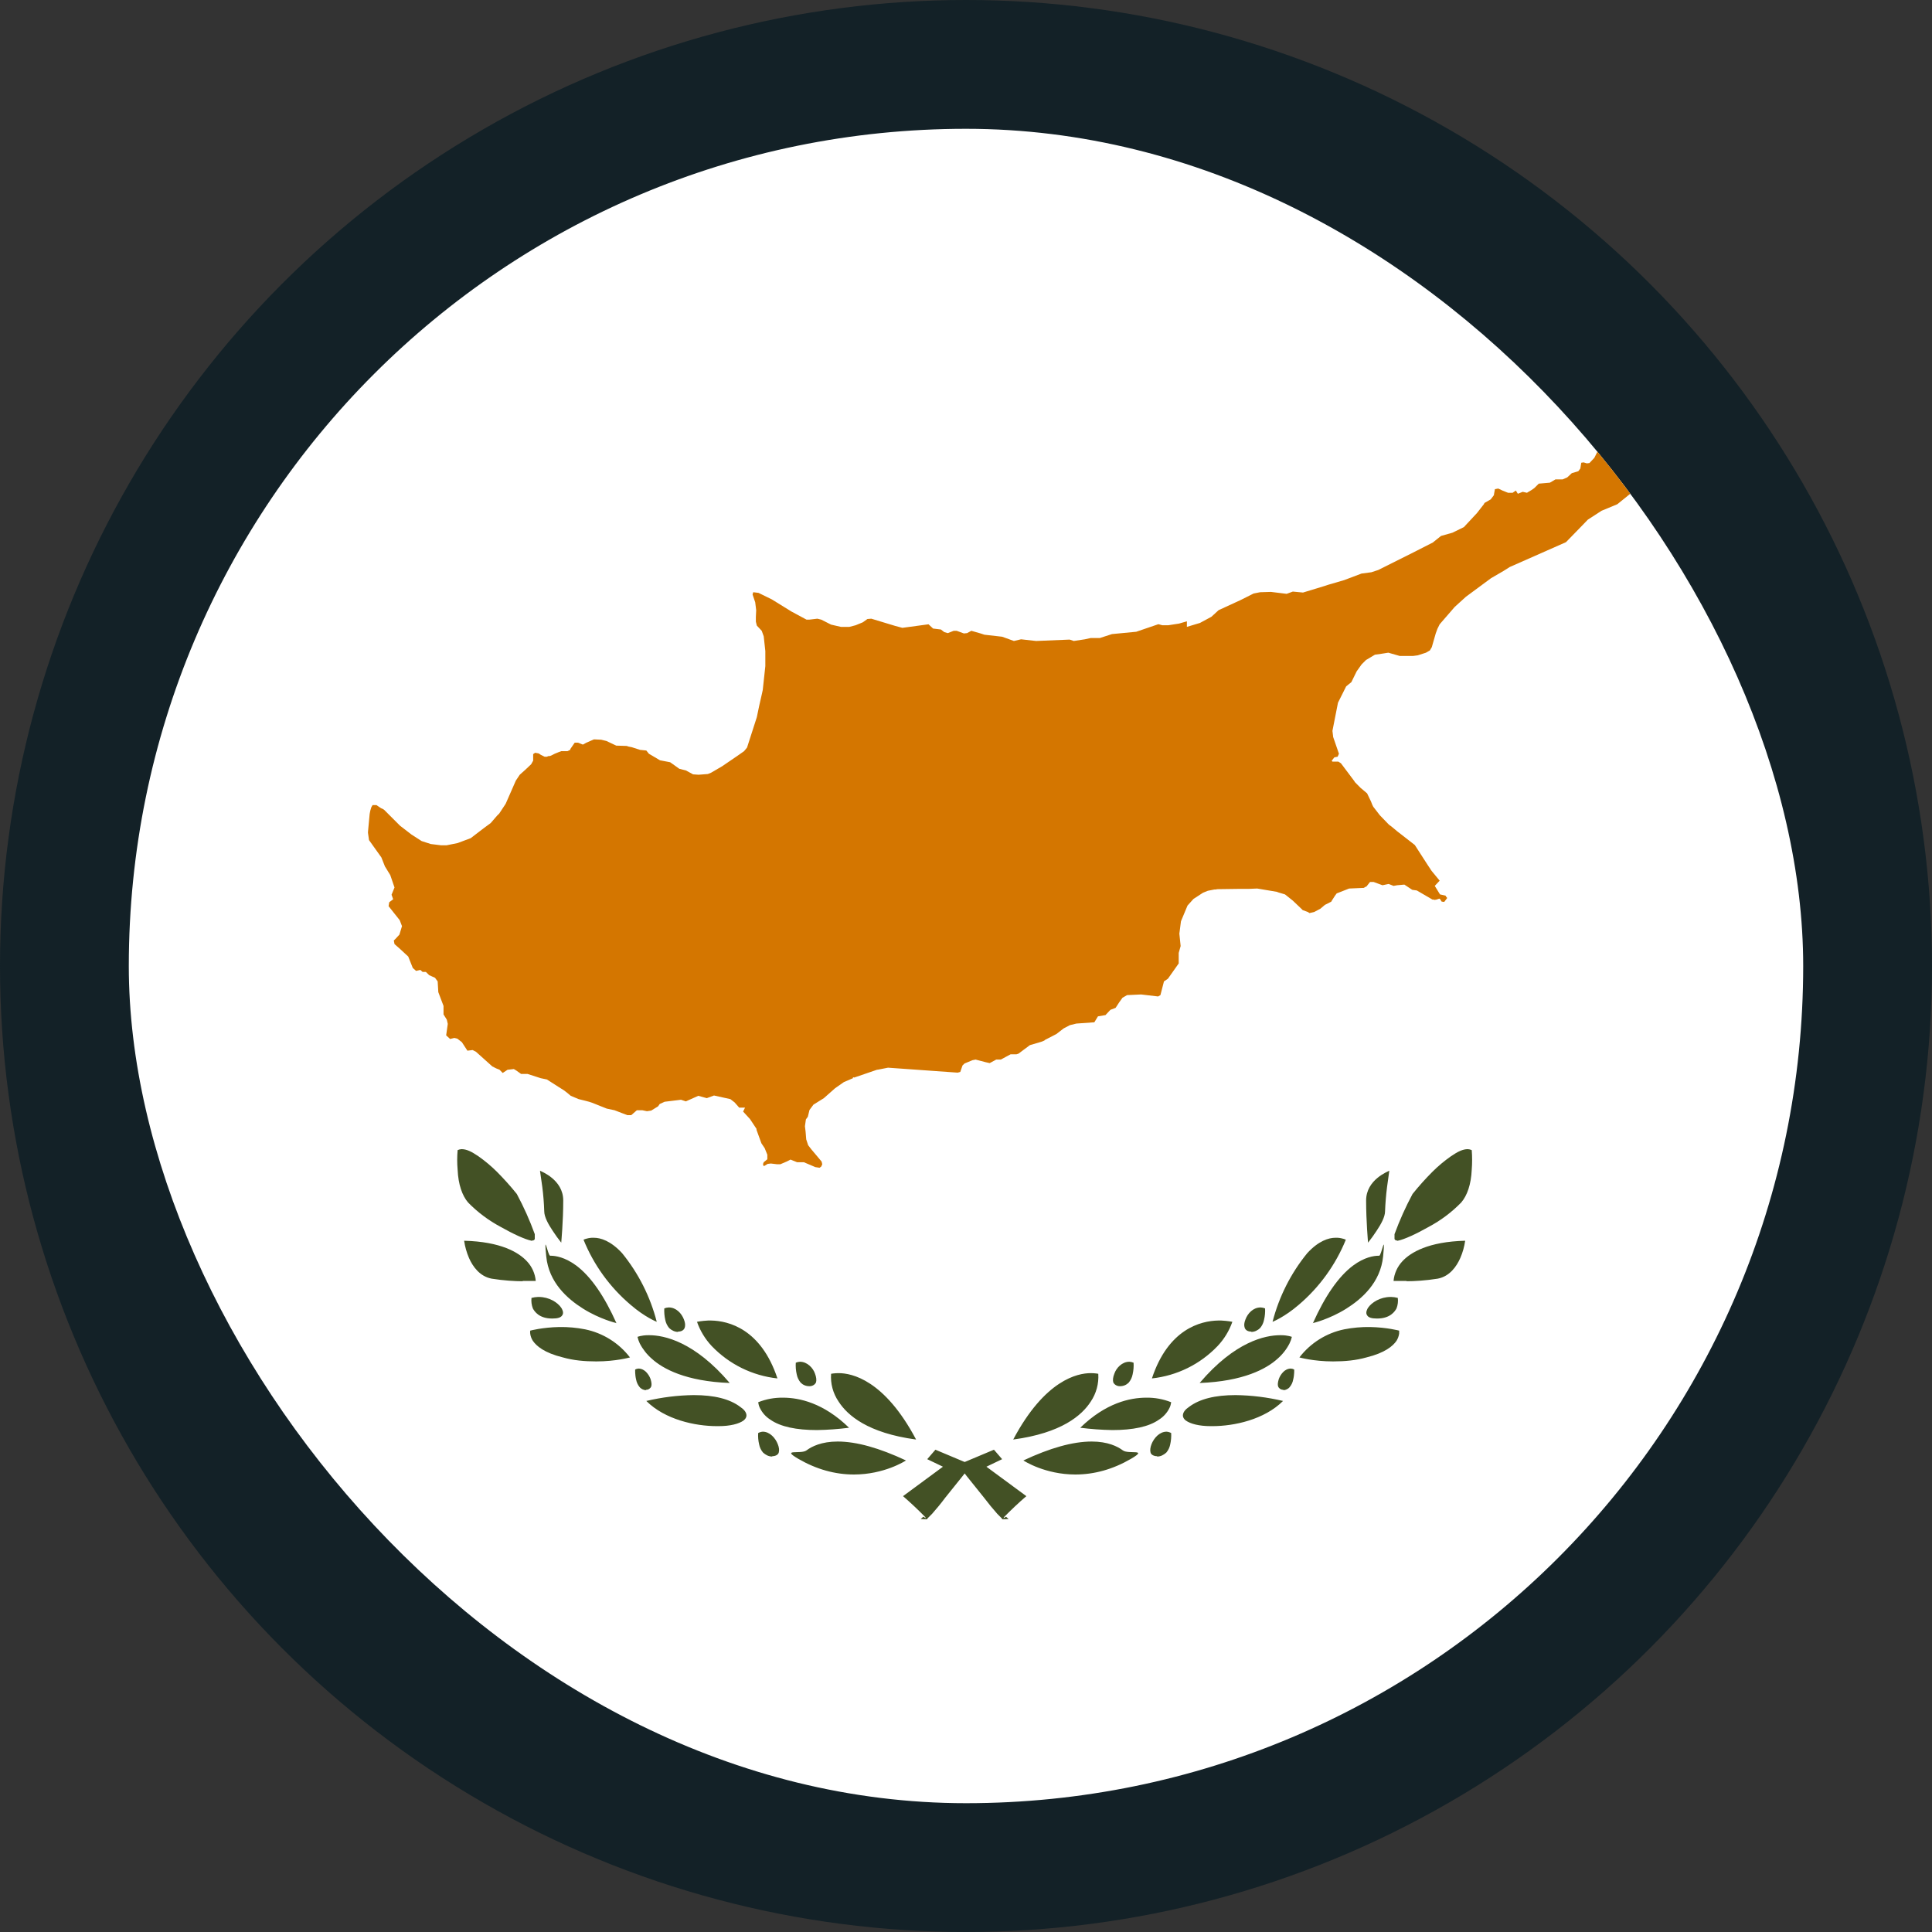
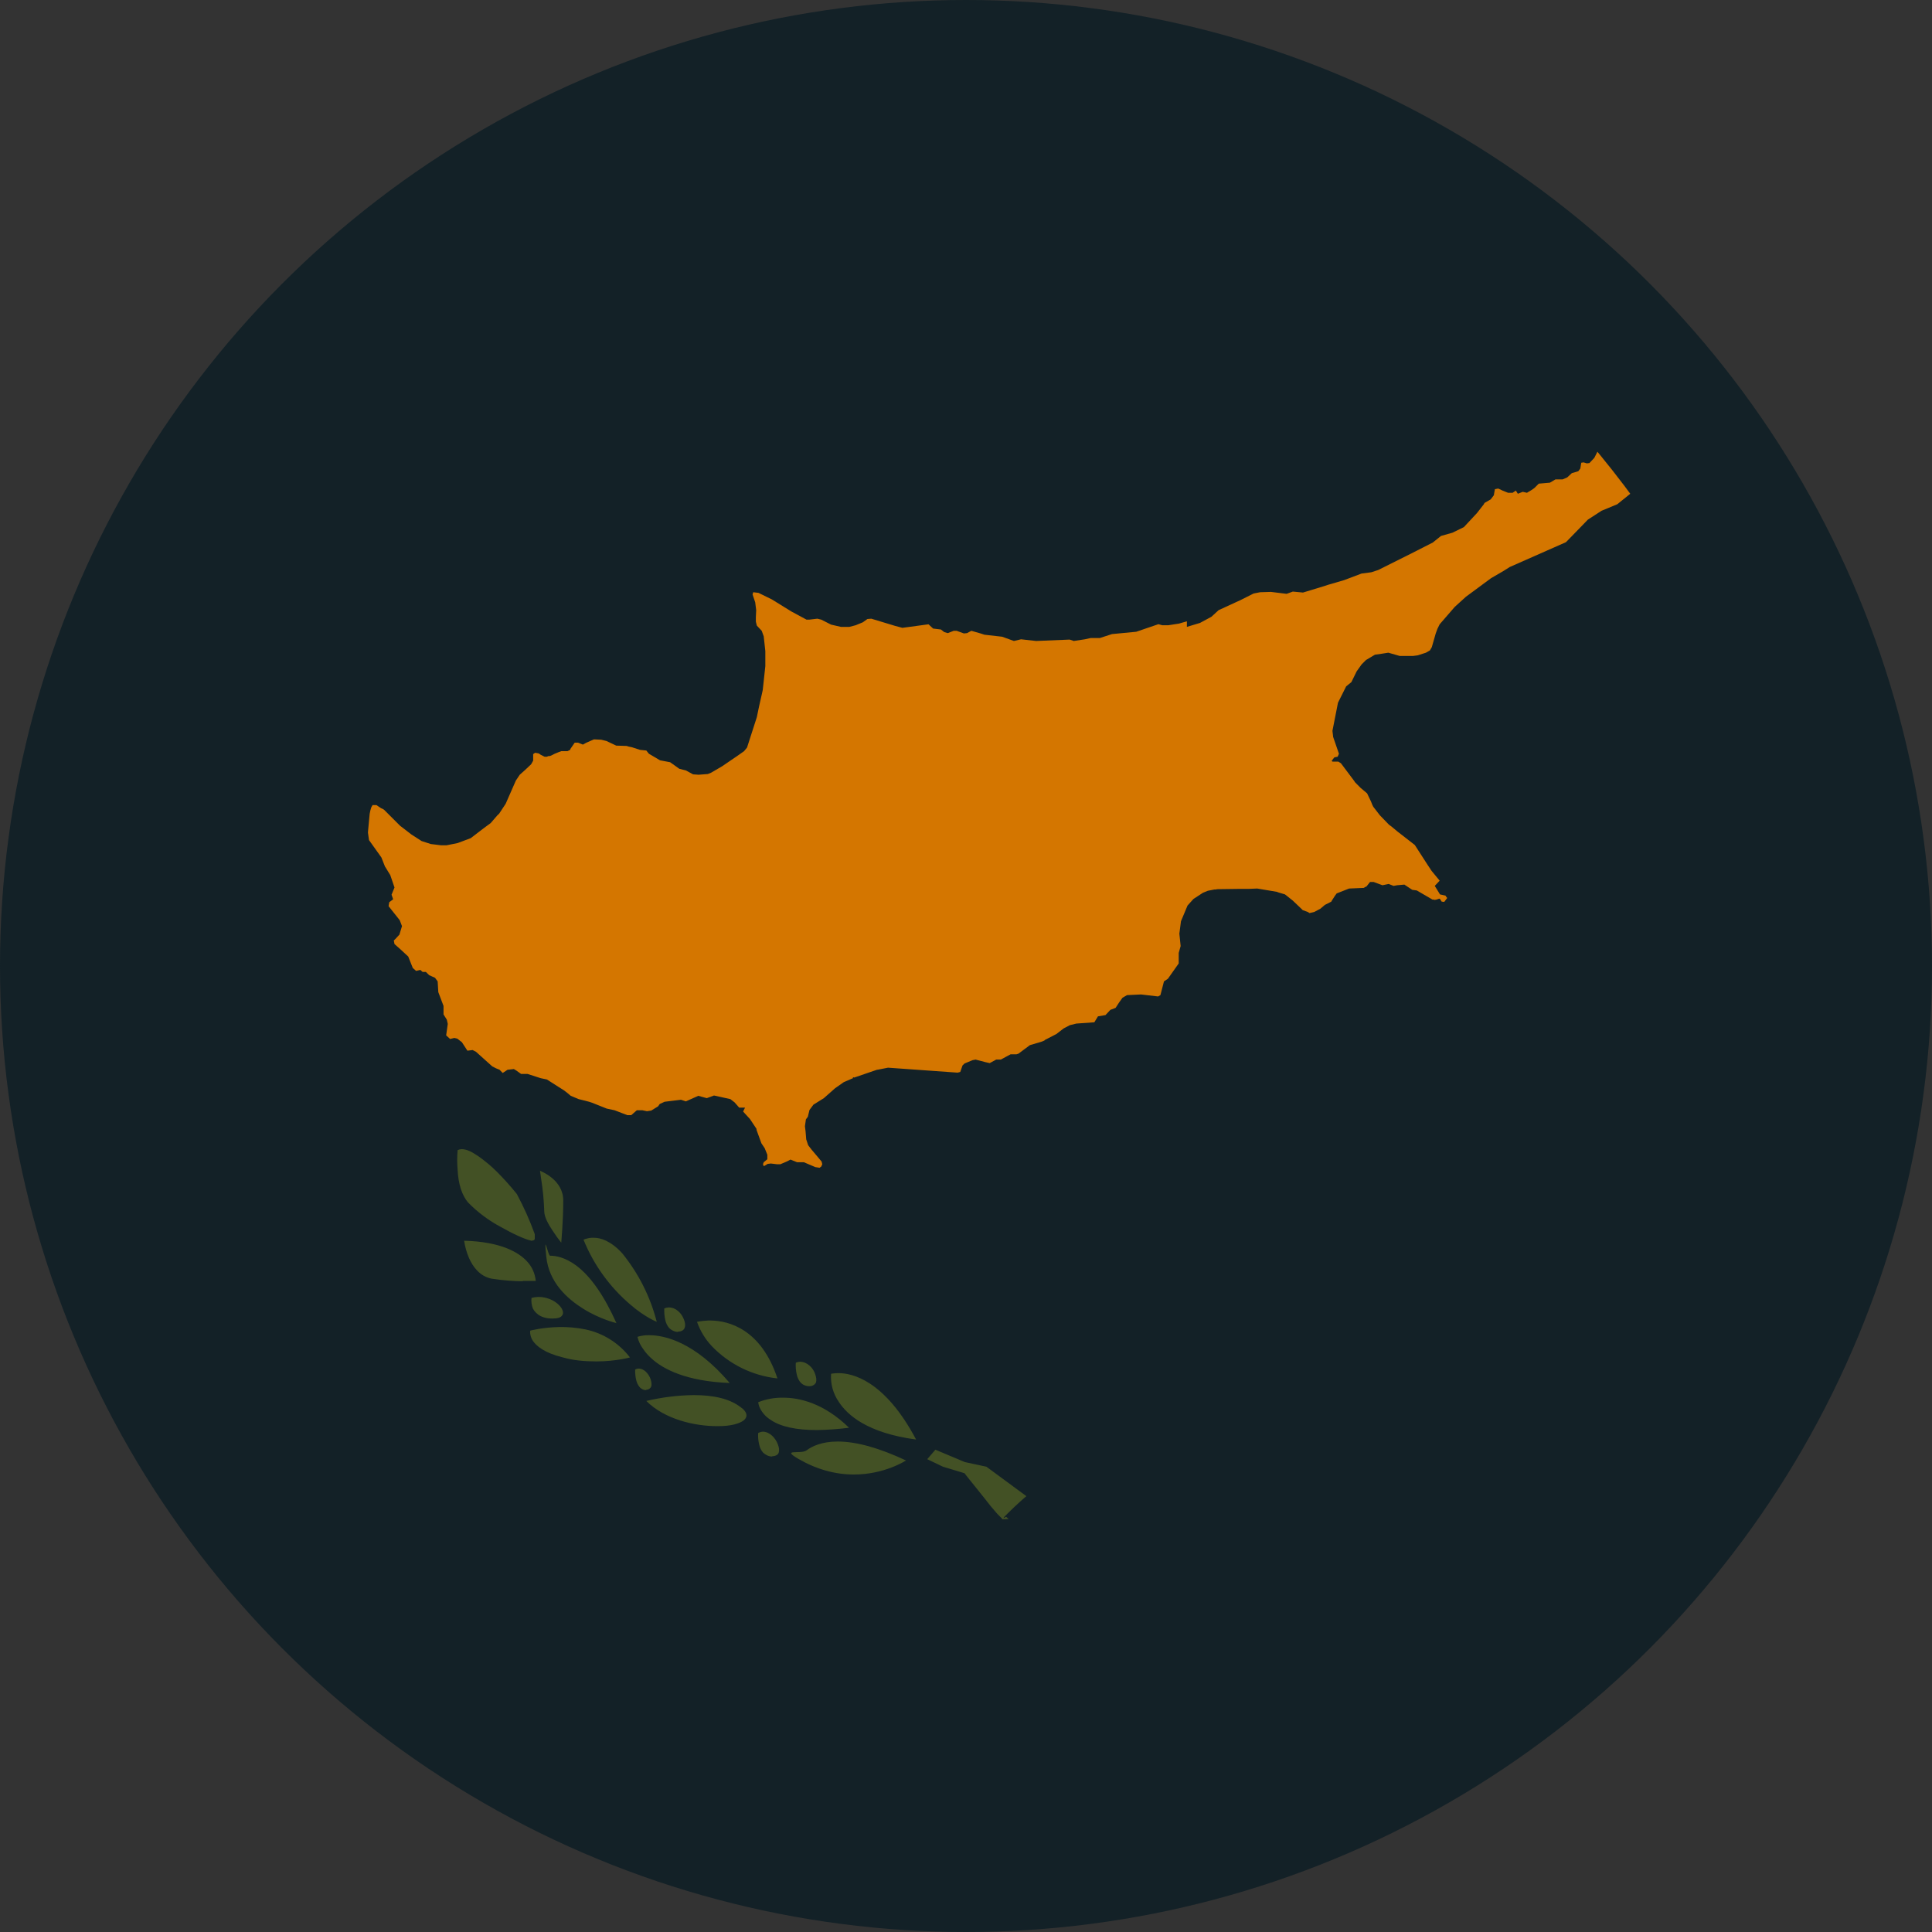
<svg xmlns="http://www.w3.org/2000/svg" width="30" height="30" viewBox="0 0 30 30" fill="none">
  <rect x="0" y="0" width="30" height="30" fill="#333333" stroke="none" />
  <circle cx="15" cy="15" r="15" fill="#132127" />
  <g clip-path="url(#clip0_166_2124)">
-     <path d="M2 2H28V28H2V2Z" fill="white" />
+     <path d="M2 2H28V28V2Z" fill="white" />
    <path d="M15.571 23.592C15.565 23.59 15.56 23.586 15.556 23.582V23.577L15.485 23.506C15.414 23.426 15.346 23.343 15.281 23.257L15.012 22.922L14.977 22.876L14.642 22.775L14.398 22.658L14.525 22.511L14.982 22.703L15.317 22.775L15.937 23.232C15.817 23.335 15.702 23.444 15.591 23.557C15.587 23.563 15.584 23.57 15.581 23.577L15.622 23.552L15.662 23.587L15.576 23.592H15.571ZM13.26 22.896C12.966 22.896 12.676 22.815 12.397 22.653C12.118 22.49 12.438 22.587 12.524 22.521C12.605 22.46 12.758 22.384 13.007 22.384C13.301 22.384 13.656 22.485 14.068 22.678C14.053 22.688 13.728 22.896 13.26 22.896ZM11.991 22.617C11.935 22.617 11.889 22.592 11.849 22.556C11.818 22.52 11.797 22.476 11.788 22.429C11.774 22.371 11.769 22.311 11.773 22.252C11.795 22.24 11.819 22.233 11.844 22.231C11.955 22.231 12.042 22.333 12.077 22.424C12.098 22.475 12.103 22.521 12.092 22.556C12.082 22.592 12.037 22.612 11.991 22.612V22.617ZM14.225 22.353C13.474 22.252 13.159 21.977 13.022 21.764C12.935 21.637 12.894 21.485 12.905 21.332C12.905 21.332 12.956 21.322 13.022 21.322C13.225 21.322 13.733 21.424 14.225 22.353ZM12.687 22.206C12.367 22.206 12.118 22.155 11.96 22.043C11.89 21.999 11.834 21.935 11.798 21.86C11.785 21.833 11.777 21.804 11.773 21.774C11.895 21.725 12.026 21.701 12.158 21.703C12.412 21.703 12.788 21.784 13.184 22.17C13.019 22.191 12.853 22.203 12.687 22.206ZM11.133 22.145C10.792 22.145 10.325 22.043 10.036 21.754C10.277 21.697 10.524 21.666 10.772 21.663C11.092 21.663 11.331 21.723 11.493 21.845C11.554 21.886 11.585 21.927 11.59 21.967C11.595 21.998 11.579 22.033 11.544 22.059C11.473 22.109 11.341 22.145 11.158 22.145H11.133ZM10.031 21.586C10.011 21.586 9.992 21.581 9.974 21.572C9.957 21.563 9.941 21.551 9.929 21.535C9.903 21.503 9.886 21.465 9.878 21.424C9.858 21.343 9.863 21.266 9.863 21.266C9.878 21.257 9.896 21.252 9.914 21.251C9.965 21.251 10.005 21.277 10.031 21.302C10.062 21.334 10.087 21.372 10.102 21.414C10.117 21.465 10.122 21.5 10.112 21.53C10.102 21.556 10.071 21.581 10.031 21.581V21.586ZM12.57 21.525C12.514 21.525 12.468 21.505 12.433 21.47C12.402 21.433 12.381 21.389 12.372 21.343C12.358 21.283 12.353 21.221 12.357 21.16C12.377 21.151 12.4 21.146 12.422 21.145C12.534 21.145 12.626 21.241 12.656 21.332C12.676 21.383 12.681 21.434 12.671 21.465C12.656 21.5 12.616 21.525 12.57 21.525ZM11.331 21.475C10.65 21.449 10.295 21.256 10.122 21.099C10.045 21.032 9.981 20.951 9.934 20.86C9.919 20.828 9.907 20.794 9.899 20.759C9.899 20.759 9.96 20.733 10.066 20.733H10.082C10.31 20.733 10.782 20.83 11.331 21.475ZM12.072 21.404C11.683 21.362 11.322 21.184 11.051 20.901C10.95 20.793 10.872 20.665 10.823 20.525C10.823 20.525 10.894 20.51 10.995 20.505C11.011 20.504 11.026 20.504 11.041 20.505C11.316 20.51 11.818 20.637 12.072 21.404ZM9.259 21.14C9.076 21.14 8.903 21.124 8.741 21.078C8.451 21.007 8.33 20.901 8.274 20.82C8.252 20.786 8.238 20.748 8.233 20.708C8.231 20.693 8.231 20.677 8.233 20.662C8.233 20.662 8.421 20.611 8.685 20.606C8.82 20.604 8.954 20.616 9.086 20.642C9.363 20.699 9.61 20.854 9.782 21.078C9.782 21.078 9.563 21.14 9.259 21.14ZM10.528 20.682C10.478 20.682 10.427 20.657 10.391 20.622C10.36 20.585 10.339 20.541 10.33 20.494C10.317 20.436 10.312 20.377 10.315 20.317C10.336 20.308 10.358 20.303 10.381 20.302H10.386C10.498 20.302 10.584 20.393 10.62 20.489C10.64 20.54 10.645 20.581 10.63 20.622C10.615 20.657 10.579 20.677 10.528 20.677V20.682ZM9.574 20.545C9.569 20.545 9.315 20.484 9.056 20.322C8.812 20.169 8.522 19.916 8.482 19.509C8.441 19.103 8.507 19.499 8.543 19.499H8.553C8.624 19.499 8.771 19.52 8.949 19.652C9.178 19.824 9.386 20.129 9.574 20.55V20.545ZM10.198 20.525C10.198 20.525 10.015 20.454 9.792 20.261C9.47 19.988 9.219 19.641 9.061 19.25C9.061 19.25 9.112 19.225 9.188 19.22C9.193 19.22 9.198 19.22 9.203 19.22H9.223C9.325 19.22 9.482 19.266 9.66 19.459C9.914 19.771 10.098 20.135 10.198 20.525ZM8.573 20.474C8.37 20.474 8.299 20.363 8.274 20.317C8.254 20.265 8.247 20.209 8.253 20.154C8.287 20.145 8.321 20.14 8.355 20.139H8.365C8.528 20.139 8.66 20.225 8.715 20.307C8.726 20.322 8.761 20.383 8.731 20.423C8.71 20.459 8.66 20.474 8.578 20.474H8.573ZM8.116 19.895C7.999 19.895 7.822 19.885 7.634 19.855C7.446 19.819 7.339 19.662 7.283 19.535C7.246 19.449 7.22 19.358 7.207 19.266C7.781 19.281 8.055 19.448 8.182 19.585C8.261 19.669 8.309 19.776 8.319 19.89H8.116V19.895ZM8.715 19.296C8.668 19.237 8.624 19.176 8.583 19.113C8.512 19.007 8.451 18.895 8.451 18.809C8.447 18.683 8.437 18.558 8.421 18.433L8.385 18.179C8.401 18.189 8.746 18.316 8.746 18.641C8.746 18.966 8.715 19.291 8.715 19.296ZM8.269 19.266H8.253C8.152 19.245 7.974 19.164 7.776 19.052C7.588 18.952 7.417 18.824 7.268 18.672C7.177 18.565 7.116 18.392 7.106 18.164C7.097 18.062 7.097 17.96 7.106 17.859C7.125 17.85 7.146 17.845 7.167 17.844C7.243 17.844 7.319 17.879 7.431 17.956C7.532 18.027 7.627 18.107 7.715 18.194C7.824 18.304 7.928 18.419 8.025 18.54C8.133 18.741 8.226 18.949 8.304 19.164V19.24C8.3 19.249 8.293 19.256 8.284 19.261C8.277 19.262 8.27 19.262 8.264 19.261L8.269 19.266Z" fill="#435125" />
-     <path d="M14.388 23.592C14.393 23.59 14.399 23.586 14.403 23.582V23.577L14.474 23.506C14.545 23.426 14.613 23.343 14.677 23.257L14.946 22.922L14.982 22.876L15.317 22.775L15.561 22.658L15.434 22.511L14.977 22.703L14.642 22.775L14.022 23.232C14.141 23.335 14.257 23.444 14.367 23.557C14.371 23.563 14.375 23.57 14.378 23.577L14.337 23.552L14.296 23.587L14.383 23.592H14.388ZM16.698 22.896C16.993 22.896 17.282 22.815 17.561 22.653C17.841 22.49 17.521 22.587 17.435 22.521C17.353 22.46 17.201 22.384 16.952 22.384C16.658 22.384 16.302 22.485 15.891 22.678C15.906 22.688 16.231 22.896 16.698 22.896ZM17.968 22.617C18.024 22.617 18.069 22.592 18.11 22.556C18.141 22.52 18.162 22.476 18.171 22.429C18.184 22.371 18.189 22.311 18.186 22.252C18.164 22.24 18.14 22.233 18.115 22.231C18.003 22.231 17.917 22.333 17.881 22.424C17.861 22.475 17.856 22.521 17.866 22.556C17.876 22.592 17.922 22.612 17.968 22.612V22.617ZM15.733 22.353C16.485 22.252 16.8 21.977 16.937 21.764C17.023 21.637 17.064 21.485 17.054 21.332C17.054 21.332 17.003 21.322 16.937 21.322C16.734 21.322 16.226 21.424 15.733 22.353ZM17.272 22.206C17.592 22.206 17.841 22.155 17.998 22.043C18.068 21.999 18.125 21.935 18.161 21.86C18.174 21.833 18.182 21.804 18.186 21.774C18.064 21.725 17.932 21.701 17.8 21.703C17.546 21.703 17.171 21.784 16.774 22.17C16.94 22.191 17.106 22.203 17.272 22.206ZM18.826 22.145C19.166 22.145 19.633 22.043 19.923 21.754C19.681 21.697 19.435 21.666 19.186 21.663C18.867 21.663 18.628 21.723 18.465 21.845C18.404 21.886 18.374 21.927 18.369 21.967C18.364 21.998 18.379 22.033 18.415 22.059C18.486 22.109 18.618 22.145 18.801 22.145H18.826ZM19.928 21.586C19.948 21.586 19.967 21.581 19.984 21.572C20.002 21.563 20.017 21.551 20.029 21.535C20.055 21.503 20.073 21.465 20.08 21.424C20.101 21.343 20.096 21.266 20.096 21.266C20.08 21.257 20.063 21.252 20.045 21.251C19.994 21.251 19.953 21.277 19.928 21.302C19.896 21.334 19.872 21.372 19.857 21.414C19.842 21.465 19.837 21.5 19.847 21.53C19.857 21.556 19.887 21.581 19.928 21.581V21.586ZM17.389 21.525C17.445 21.525 17.49 21.505 17.526 21.47C17.557 21.433 17.578 21.389 17.587 21.343C17.601 21.283 17.606 21.221 17.602 21.16C17.581 21.151 17.559 21.146 17.536 21.145C17.424 21.145 17.333 21.241 17.303 21.332C17.282 21.383 17.277 21.434 17.287 21.465C17.303 21.5 17.343 21.525 17.389 21.525ZM18.628 21.475C19.308 21.449 19.664 21.256 19.837 21.099C19.914 21.032 19.978 20.951 20.024 20.86C20.04 20.828 20.052 20.794 20.06 20.759C20.06 20.759 19.999 20.733 19.892 20.733H19.877C19.649 20.733 19.176 20.83 18.628 21.475ZM17.887 21.404C18.276 21.362 18.637 21.184 18.907 20.901C19.009 20.793 19.087 20.665 19.136 20.525C19.136 20.525 19.065 20.51 18.963 20.505C18.948 20.504 18.933 20.504 18.917 20.505C18.643 20.51 18.14 20.637 17.887 21.404ZM20.7 21.14C20.883 21.14 21.055 21.124 21.218 21.078C21.507 21.007 21.629 20.901 21.685 20.82C21.706 20.786 21.72 20.748 21.726 20.708C21.727 20.693 21.727 20.677 21.726 20.662C21.726 20.662 21.538 20.611 21.274 20.606C21.139 20.604 21.005 20.616 20.872 20.642C20.596 20.699 20.349 20.854 20.177 21.078C20.177 21.078 20.395 21.14 20.7 21.14ZM19.43 20.682C19.481 20.682 19.532 20.657 19.567 20.622C19.598 20.585 19.619 20.541 19.628 20.494C19.642 20.436 19.647 20.377 19.644 20.317C19.623 20.308 19.6 20.303 19.578 20.302H19.573C19.461 20.302 19.374 20.393 19.339 20.489C19.319 20.54 19.314 20.581 19.329 20.622C19.344 20.657 19.38 20.677 19.43 20.677V20.682ZM20.385 20.545C20.39 20.545 20.644 20.484 20.903 20.322C21.147 20.169 21.436 19.916 21.477 19.509C21.517 19.103 21.451 19.499 21.416 19.499H21.406C21.335 19.499 21.187 19.52 21.01 19.652C20.781 19.824 20.573 20.129 20.385 20.55V20.545ZM19.76 20.525C19.76 20.525 19.943 20.454 20.167 20.261C20.488 19.988 20.739 19.641 20.898 19.25C20.898 19.25 20.847 19.225 20.771 19.22C20.766 19.22 20.761 19.22 20.756 19.22H20.735C20.634 19.22 20.476 19.266 20.299 19.459C20.044 19.771 19.861 20.135 19.76 20.525ZM21.385 20.474C21.588 20.474 21.66 20.363 21.685 20.317C21.705 20.265 21.712 20.209 21.705 20.154C21.672 20.145 21.638 20.14 21.604 20.139H21.594C21.431 20.139 21.299 20.225 21.243 20.307C21.233 20.322 21.198 20.383 21.228 20.423C21.248 20.459 21.299 20.474 21.38 20.474H21.385ZM21.842 19.895C21.959 19.895 22.137 19.885 22.325 19.855C22.513 19.819 22.619 19.662 22.675 19.535C22.713 19.449 22.738 19.358 22.751 19.266C22.178 19.281 21.903 19.448 21.776 19.585C21.698 19.669 21.649 19.776 21.639 19.89H21.842V19.895ZM21.243 19.296C21.29 19.237 21.334 19.176 21.375 19.113C21.446 19.007 21.507 18.895 21.507 18.809C21.512 18.683 21.522 18.558 21.538 18.433L21.573 18.179C21.558 18.189 21.213 18.316 21.213 18.641C21.213 18.966 21.243 19.291 21.243 19.296ZM21.69 19.266H21.705C21.807 19.245 21.985 19.164 22.183 19.052C22.371 18.952 22.542 18.824 22.69 18.672C22.782 18.565 22.843 18.392 22.853 18.164C22.861 18.062 22.861 17.96 22.853 17.859C22.834 17.85 22.813 17.845 22.792 17.844C22.716 17.844 22.64 17.879 22.528 17.956C22.427 18.027 22.331 18.107 22.244 18.194C22.134 18.304 22.031 18.419 21.934 18.54C21.826 18.741 21.733 18.949 21.654 19.164V19.24C21.659 19.249 21.666 19.256 21.675 19.261C21.681 19.262 21.688 19.262 21.695 19.261L21.69 19.266Z" fill="#435125" />
    <path d="M27.012 6.139L26.91 6.179L26.87 6.195L26.748 6.185L26.631 6.24L26.428 6.383L26.418 6.388L26.342 6.408L26.27 6.378L26.23 6.398L26.215 6.479L26.179 6.54L26.128 6.576L25.966 6.591L25.829 6.662L25.646 6.611L25.565 6.647L25.387 6.804L25.296 6.85H25.265L25.143 6.84L25.092 6.86L25.016 6.926L24.874 6.936L24.828 6.967L24.757 7.109L24.681 7.19L24.64 7.195L24.59 7.18L24.554 7.185L24.539 7.276L24.508 7.317L24.407 7.347L24.336 7.413L24.265 7.444H24.153L24.067 7.495L23.894 7.51L23.828 7.576L23.808 7.591L23.777 7.612L23.726 7.642L23.711 7.652L23.645 7.637L23.569 7.667L23.538 7.617L23.488 7.652H23.417L23.33 7.617L23.264 7.586L23.213 7.596L23.198 7.678V7.688L23.148 7.754L23.051 7.81L23.041 7.83L22.934 7.967L22.731 8.185L22.553 8.272L22.376 8.322L22.249 8.424L21.919 8.592L21.401 8.851L21.294 8.886L21.142 8.906L20.872 9.008L20.629 9.079L20.613 9.084L20.568 9.099L20.233 9.201L20.075 9.186L19.979 9.221L19.735 9.191L19.567 9.196L19.466 9.216L19.263 9.318L18.922 9.475L18.811 9.577L18.633 9.673L18.43 9.734V9.648L18.359 9.668L18.308 9.683L18.14 9.709H18.049L17.993 9.694H17.983L17.643 9.81L17.267 9.846L17.079 9.907H16.937L16.846 9.927L16.673 9.953L16.612 9.932H16.597L16.089 9.953L15.855 9.927L15.744 9.953L15.561 9.887L15.287 9.856L15.226 9.836L15.083 9.795L15.017 9.831L14.967 9.836L14.855 9.795H14.809L14.718 9.831L14.662 9.815L14.611 9.775L14.489 9.76L14.418 9.694L14.012 9.749L13.9 9.719L13.53 9.607L13.469 9.612L13.398 9.663L13.286 9.709L13.189 9.734H13.057L12.905 9.699L12.753 9.622L12.692 9.607L12.565 9.622H12.524L12.29 9.496L11.986 9.308L11.778 9.206L11.696 9.196L11.686 9.231L11.727 9.353L11.742 9.475L11.737 9.582V9.653L11.752 9.714L11.828 9.795L11.859 9.881L11.884 10.11V10.344L11.844 10.714L11.833 10.765L11.788 10.963L11.752 11.136L11.6 11.608L11.554 11.664L11.453 11.735L11.214 11.898L11.041 11.999L10.991 12.019L10.848 12.03L10.762 12.024L10.65 11.963L10.549 11.938L10.406 11.836L10.249 11.806L10.076 11.704L10.036 11.654L9.939 11.644L9.812 11.603L9.762 11.593L9.731 11.583L9.569 11.578L9.416 11.506L9.335 11.486L9.223 11.481L9.106 11.532L9.051 11.562L8.974 11.532H8.924L8.858 11.628L8.853 11.644L8.812 11.664H8.715L8.675 11.679L8.614 11.704L8.563 11.73L8.538 11.74H8.517L8.492 11.75H8.456L8.396 11.72L8.365 11.699L8.309 11.689L8.279 11.71V11.811L8.248 11.867L8.157 11.953L8.071 12.03L8.01 12.121L7.852 12.481L7.751 12.634L7.72 12.664L7.619 12.781L7.522 12.852L7.309 13.015L7.106 13.091L6.933 13.126H6.852L6.689 13.106L6.547 13.06L6.39 12.959L6.212 12.822L5.963 12.573L5.928 12.553H5.922L5.846 12.502H5.785L5.765 12.537L5.75 12.588L5.74 12.639L5.714 12.918V12.933L5.73 13.045L5.922 13.314L5.978 13.456L5.989 13.472L6.029 13.538L6.06 13.588L6.126 13.781L6.08 13.893L6.105 13.964L6.044 14.01L6.034 14.071L6.207 14.289L6.242 14.381L6.202 14.513L6.136 14.584L6.115 14.604L6.126 14.66L6.207 14.731L6.339 14.853L6.41 15.031L6.461 15.076L6.527 15.061L6.562 15.092H6.613L6.664 15.142L6.699 15.158L6.755 15.183L6.796 15.239L6.806 15.406L6.887 15.62V15.752L6.938 15.833L6.953 15.899L6.928 16.077L6.989 16.133L7.055 16.117L7.101 16.128L7.172 16.183L7.258 16.315L7.339 16.305L7.39 16.331L7.644 16.559L7.705 16.59L7.756 16.61L7.806 16.661L7.883 16.61H7.893L7.979 16.6L8.02 16.625L8.091 16.676H8.192L8.396 16.742L8.492 16.762L8.675 16.879L8.756 16.93L8.802 16.965L8.863 17.016L8.985 17.067L9.086 17.092L9.147 17.108L9.193 17.123L9.421 17.214L9.543 17.24L9.66 17.285L9.741 17.316H9.802L9.889 17.24H9.975L10.046 17.255L10.112 17.245L10.219 17.179L10.244 17.143L10.32 17.108L10.574 17.077L10.65 17.102L10.843 17.016L10.975 17.052L11.087 17.011L11.341 17.067L11.407 17.118L11.478 17.199H11.569L11.539 17.26L11.646 17.377L11.747 17.529V17.544L11.823 17.753L11.874 17.829L11.915 17.93V18.001L11.859 18.047L11.849 18.073V18.083L11.859 18.108L11.879 18.098L11.92 18.073L11.97 18.067L12.062 18.078H12.118L12.214 18.037L12.275 18.006L12.377 18.047H12.483L12.529 18.067L12.661 18.123L12.727 18.133L12.753 18.113L12.768 18.078L12.758 18.037L12.707 17.976L12.6 17.849L12.549 17.783L12.519 17.692L12.509 17.57L12.499 17.488L12.514 17.382L12.544 17.341L12.565 17.255L12.57 17.235L12.631 17.153L12.793 17.052L12.966 16.899L13.103 16.803L13.245 16.742V16.727L13.265 16.732L13.621 16.61H13.631L13.789 16.579L14.87 16.656L14.911 16.645L14.946 16.544L14.967 16.524L14.977 16.514L15.099 16.463L15.149 16.453L15.302 16.493L15.368 16.508L15.469 16.453H15.54L15.693 16.371H15.784L15.815 16.361L15.992 16.229L16.165 16.178L16.216 16.158L16.226 16.148L16.404 16.056L16.515 15.97L16.612 15.919L16.713 15.894L16.993 15.874L17.049 15.782L17.166 15.762L17.242 15.681L17.323 15.65L17.379 15.564L17.43 15.493L17.501 15.452L17.719 15.442L17.983 15.473L18.019 15.452L18.074 15.239L18.135 15.198L18.303 14.96V14.797L18.333 14.69L18.313 14.498L18.338 14.305L18.44 14.061L18.532 13.959L18.679 13.863L18.755 13.832L18.857 13.812H18.877L18.902 13.807L19.268 13.802H19.4L19.522 13.797L19.826 13.848L19.852 13.858L19.953 13.888L20.075 13.985L20.202 14.106L20.228 14.132L20.309 14.162L20.334 14.178L20.405 14.162L20.502 14.111L20.573 14.051L20.674 14V13.995L20.73 13.908L20.756 13.873L20.949 13.797L21.177 13.787L21.203 13.771L21.218 13.766L21.274 13.695H21.329L21.467 13.746L21.563 13.726L21.639 13.756L21.695 13.746L21.807 13.736L21.929 13.817L22 13.827L22.244 13.969H22.264L22.274 13.974L22.305 13.969L22.35 13.954L22.36 13.959L22.386 14L22.426 14.005L22.472 13.944L22.452 13.919L22.447 13.908L22.36 13.888L22.279 13.756L22.355 13.675L22.238 13.533L22.218 13.507L22.213 13.497L22.172 13.436L21.969 13.121L21.695 12.908L21.604 12.832L21.568 12.806L21.426 12.659L21.324 12.527L21.309 12.497L21.289 12.446L21.228 12.319L21.126 12.233L21.035 12.141V12.136L20.852 11.892L20.822 11.852L20.781 11.826H20.69L20.68 11.816V11.811L20.72 11.76L20.771 11.75L20.791 11.704L20.7 11.44V11.43L20.69 11.349L20.766 10.963L20.776 10.912L20.903 10.658L20.984 10.592L21.066 10.425L21.142 10.318L21.213 10.247L21.223 10.242L21.35 10.166L21.456 10.151L21.558 10.135L21.736 10.186H21.939L22.015 10.176L22.142 10.135L22.203 10.1L22.233 10.049L22.294 9.836L22.32 9.765L22.355 9.694L22.589 9.424L22.762 9.267L23.153 8.978L23.346 8.866L23.442 8.805L24.316 8.419L24.539 8.19L24.656 8.069L24.869 7.931L25.113 7.83L25.321 7.662L25.367 7.606L25.428 7.419L25.473 7.408L25.519 7.312L25.529 7.287L25.702 7.165L25.722 7.154L26.387 6.824L26.489 6.835L26.54 6.758L26.733 6.728L26.763 6.718L26.814 6.697L26.855 6.626V6.611L26.86 6.428L26.9 6.378L26.926 6.256L26.946 6.225L26.966 6.2L27.022 6.159L27.012 6.134V6.139Z" fill="#D47600" />
  </g>
  <defs>
    <clipPath id="clip0_166_2124">
      <rect x="2" y="2" width="26" height="26" rx="13" fill="white" />
    </clipPath>
  </defs>
</svg>